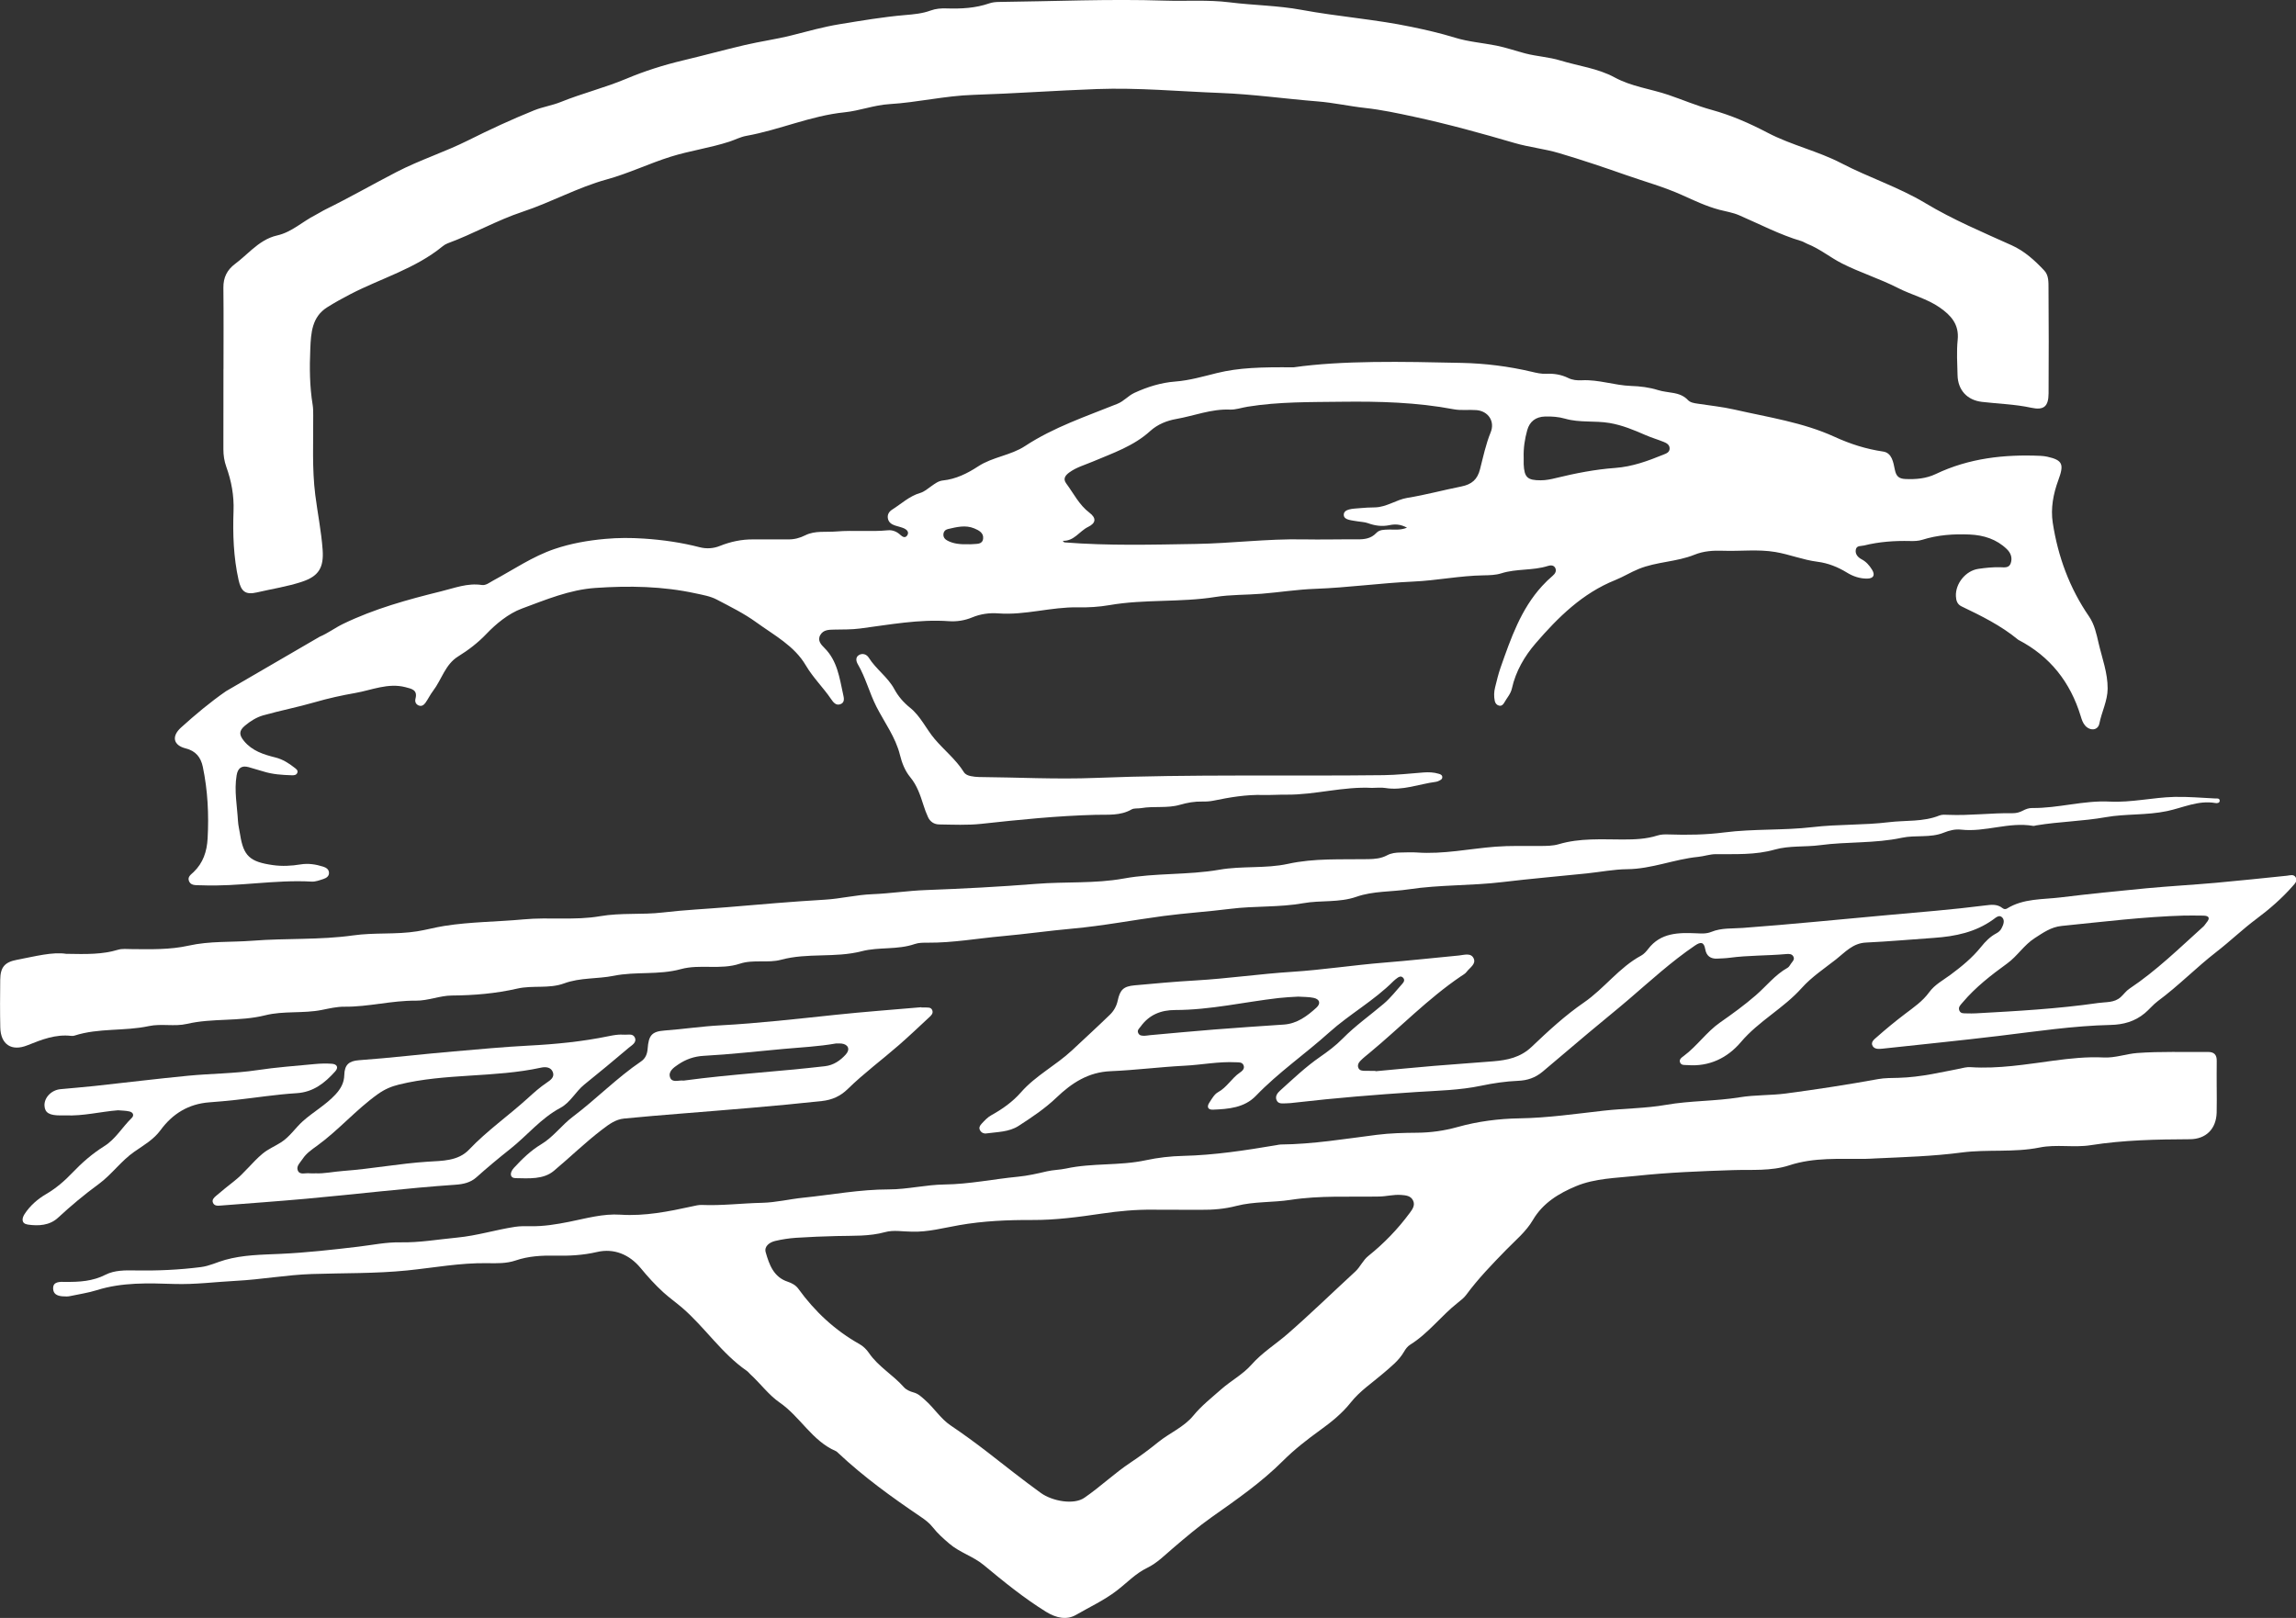
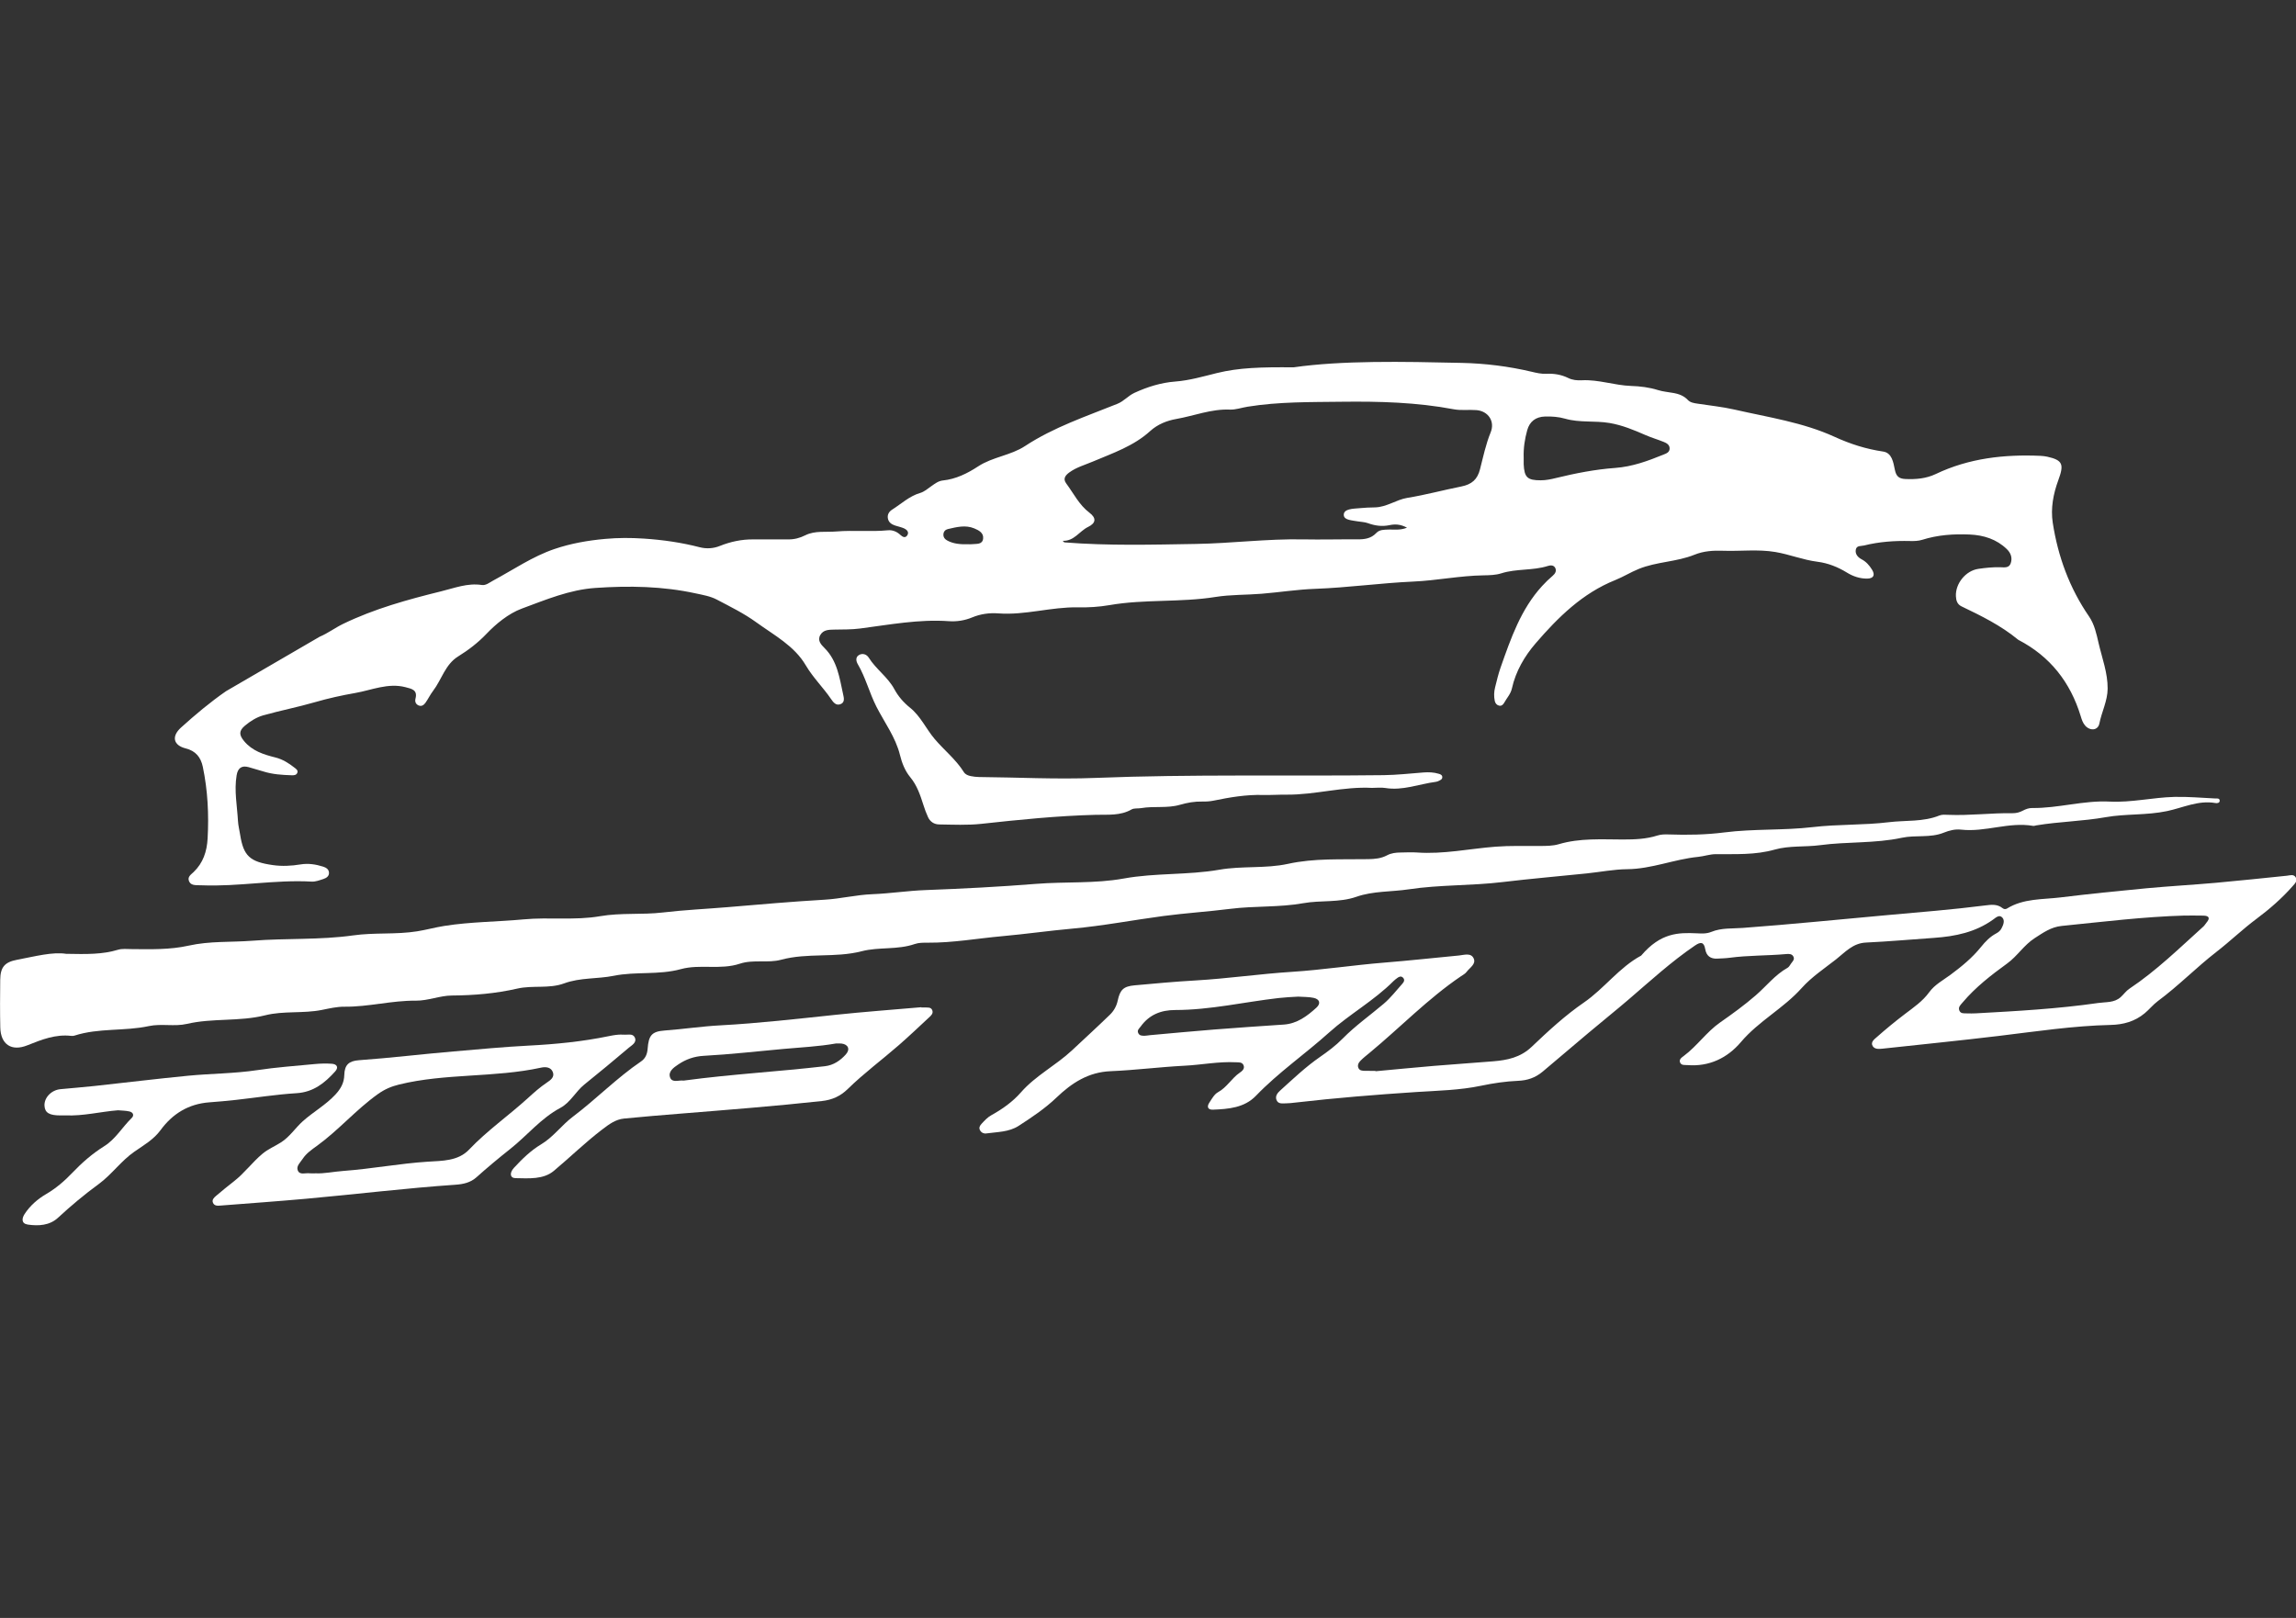
<svg xmlns="http://www.w3.org/2000/svg" width="105" height="74" viewBox="0 0 105 74" fill="none">
  <rect x="0" y="0" width="105" height="74" fill="#333333" stroke="none" />
  <g clip-path="url(#clip0_12_6)">
    <path d="M14.618 29.123C14.999 28.962 15.323 28.713 15.693 28.534C17.125 27.841 18.645 27.423 20.173 27.046C20.775 26.899 21.38 26.656 22.031 26.756C22.222 26.785 22.38 26.648 22.544 26.559C23.473 26.06 24.351 25.453 25.352 25.112C26.1 24.857 26.88 24.72 27.679 24.648C28.276 24.594 28.845 24.595 29.443 24.634C30.314 24.692 31.159 24.813 31.996 25.029C32.301 25.108 32.624 25.09 32.916 24.972C33.402 24.777 33.912 24.666 34.442 24.671C34.977 24.676 35.511 24.666 36.046 24.671C36.325 24.674 36.572 24.61 36.828 24.482C37.273 24.259 37.78 24.349 38.257 24.308C39.036 24.243 39.821 24.331 40.604 24.254C40.819 24.233 41.016 24.315 41.181 24.47C41.276 24.559 41.405 24.628 41.496 24.477C41.579 24.338 41.474 24.23 41.361 24.175C41.229 24.112 41.08 24.085 40.939 24.038C40.778 23.985 40.642 23.899 40.606 23.718C40.569 23.535 40.66 23.397 40.804 23.306C41.223 23.042 41.586 22.691 42.081 22.547C42.264 22.493 42.427 22.355 42.588 22.239C42.752 22.122 42.918 21.996 43.117 21.976C43.718 21.914 44.247 21.649 44.732 21.331C45.401 20.894 46.219 20.834 46.879 20.4C48.188 19.54 49.663 19.048 51.099 18.47C51.399 18.35 51.593 18.101 51.878 17.969C52.472 17.695 53.1 17.5 53.737 17.452C54.403 17.401 55.029 17.216 55.662 17.06C56.653 16.818 57.651 16.787 59.154 16.801C61.382 16.483 64.116 16.537 66.845 16.598C67.913 16.621 68.993 16.754 70.045 17.003C70.264 17.055 70.482 17.107 70.708 17.096C71.062 17.078 71.399 17.132 71.721 17.29C71.915 17.385 72.128 17.404 72.341 17.393C73.107 17.353 73.831 17.626 74.589 17.652C75.006 17.666 75.423 17.716 75.822 17.841C76.295 17.991 76.819 17.902 77.188 18.294C77.302 18.416 77.473 18.438 77.634 18.463C78.197 18.55 78.767 18.606 79.321 18.733C80.865 19.086 82.453 19.317 83.9 19.98C84.625 20.312 85.34 20.538 86.119 20.653C86.525 20.713 86.586 21.152 86.654 21.481C86.716 21.787 86.84 21.896 87.142 21.909C87.623 21.93 88.088 21.889 88.525 21.681C90.048 20.954 91.665 20.776 93.325 20.85C93.408 20.853 93.542 20.87 93.622 20.888C94.344 21.047 94.395 21.245 94.129 21.966C93.902 22.582 93.774 23.247 93.876 23.912C94.115 25.458 94.643 26.896 95.533 28.192C95.785 28.558 95.876 28.997 95.973 29.418C96.133 30.107 96.392 30.779 96.386 31.501C96.381 32.059 96.114 32.556 96.008 33.092C95.944 33.412 95.588 33.441 95.362 33.192C95.251 33.068 95.202 32.913 95.155 32.757C94.683 31.206 93.758 30.023 92.306 29.267C92.298 29.263 92.291 29.258 92.284 29.252C91.504 28.608 90.606 28.167 89.703 27.734C89.507 27.639 89.457 27.467 89.447 27.27C89.419 26.692 89.895 26.103 90.471 26.019C90.802 25.971 91.136 25.936 91.473 25.944C91.651 25.947 91.874 25.995 91.954 25.762C92.037 25.516 91.962 25.295 91.775 25.115C91.302 24.658 90.717 24.477 90.08 24.448C89.343 24.416 88.616 24.465 87.905 24.69C87.732 24.744 87.537 24.75 87.353 24.745C86.641 24.728 85.937 24.777 85.244 24.95C85.106 24.984 84.913 24.942 84.871 25.13C84.825 25.343 84.971 25.495 85.136 25.582C85.347 25.693 85.488 25.86 85.607 26.049C85.766 26.302 85.682 26.461 85.386 26.464C85.056 26.468 84.74 26.36 84.468 26.192C84.045 25.931 83.593 25.753 83.113 25.693C82.455 25.609 81.841 25.358 81.195 25.248C80.395 25.112 79.583 25.22 78.776 25.19C78.337 25.174 77.903 25.205 77.494 25.371C76.672 25.704 75.766 25.687 74.942 26.022C74.572 26.172 74.234 26.385 73.867 26.532C72.367 27.134 71.254 28.234 70.228 29.424C69.719 30.014 69.318 30.7 69.143 31.485C69.087 31.741 68.911 31.922 68.791 32.139C68.741 32.23 68.668 32.302 68.55 32.273C68.444 32.246 68.382 32.164 68.359 32.062C68.314 31.852 68.322 31.639 68.375 31.431C68.452 31.129 68.521 30.823 68.625 30.53C69.093 29.202 69.548 27.867 70.526 26.8C70.678 26.633 70.838 26.48 71.008 26.334C71.114 26.244 71.199 26.117 71.121 25.971C71.049 25.837 70.899 25.85 70.786 25.886C70.093 26.106 69.352 26.002 68.657 26.223C68.402 26.304 68.117 26.31 67.845 26.315C66.766 26.331 65.707 26.552 64.627 26.6C63.131 26.667 61.642 26.878 60.142 26.932C59.326 26.961 58.513 27.091 57.698 27.157C56.993 27.215 56.278 27.192 55.584 27.304C53.976 27.561 52.34 27.399 50.738 27.677C50.257 27.76 49.766 27.789 49.292 27.779C48.068 27.755 46.881 28.148 45.656 28.055C45.249 28.024 44.84 28.081 44.462 28.238C44.123 28.379 43.758 28.438 43.397 28.412C42.023 28.314 40.679 28.573 39.33 28.747C38.932 28.799 38.536 28.788 38.14 28.797C37.899 28.802 37.652 28.804 37.514 29.044C37.368 29.298 37.555 29.488 37.704 29.637C38.294 30.223 38.391 31.002 38.557 31.754C38.592 31.913 38.652 32.129 38.432 32.209C38.232 32.283 38.107 32.122 38.009 31.977C37.647 31.443 37.181 30.996 36.848 30.428C36.324 29.536 35.403 29.055 34.589 28.465C34.019 28.052 33.398 27.749 32.785 27.426C32.484 27.267 32.147 27.213 31.823 27.142C30.306 26.81 28.773 26.785 27.228 26.891C26.038 26.973 24.959 27.432 23.868 27.834C23.245 28.064 22.668 28.549 22.242 28.996C21.86 29.397 21.42 29.734 20.95 30.025C20.357 30.392 20.199 31.084 19.803 31.602C19.675 31.769 19.584 31.964 19.462 32.137C19.389 32.239 19.286 32.327 19.143 32.265C19.008 32.206 18.967 32.088 19.001 31.954C19.106 31.549 18.82 31.504 18.546 31.431C17.749 31.222 16.992 31.566 16.251 31.695C15.627 31.804 15.009 31.941 14.401 32.117C13.621 32.343 12.822 32.498 12.04 32.718C11.731 32.805 11.449 32.983 11.201 33.191C10.921 33.426 10.93 33.613 11.159 33.892C11.532 34.346 12.057 34.511 12.587 34.643C12.928 34.727 13.2 34.903 13.466 35.11C13.545 35.171 13.643 35.234 13.595 35.35C13.551 35.458 13.435 35.463 13.336 35.459C12.901 35.445 12.468 35.418 12.048 35.286C11.823 35.216 11.596 35.151 11.369 35.087C11.041 34.996 10.873 35.143 10.821 35.462C10.704 36.161 10.844 36.853 10.883 37.548C10.894 37.759 10.95 37.966 10.982 38.176C11.136 39.157 11.431 39.42 12.48 39.568C12.893 39.627 13.323 39.607 13.744 39.537C14.095 39.479 14.439 39.531 14.774 39.637C14.905 39.678 15.037 39.752 15.045 39.913C15.054 40.077 14.925 40.159 14.794 40.202C14.618 40.259 14.431 40.333 14.253 40.323C12.574 40.228 10.911 40.56 9.234 40.492C9.184 40.489 9.135 40.492 9.085 40.489C8.91 40.483 8.715 40.493 8.64 40.292C8.569 40.1 8.738 39.997 8.85 39.89C9.291 39.468 9.462 38.946 9.495 38.347C9.555 37.246 9.501 36.156 9.276 35.076C9.184 34.637 8.953 34.346 8.49 34.23C7.921 34.087 7.837 33.675 8.278 33.277C8.934 32.685 9.608 32.118 10.337 31.613M64.346 24.136C64.032 23.965 63.778 23.97 63.541 24.02C63.197 24.091 62.88 24.046 62.556 23.928C62.407 23.874 62.24 23.872 62.082 23.845C61.947 23.822 61.811 23.808 61.68 23.772C61.573 23.742 61.458 23.688 61.453 23.555C61.447 23.403 61.571 23.337 61.69 23.304C61.85 23.259 62.023 23.259 62.188 23.242C62.416 23.218 62.645 23.211 62.874 23.207C63.414 23.198 63.859 22.851 64.361 22.771C65.193 22.637 66.001 22.415 66.824 22.252C67.307 22.156 67.564 21.933 67.684 21.461C67.829 20.895 67.948 20.321 68.171 19.774C68.375 19.274 68.062 18.802 67.522 18.758C67.176 18.73 66.818 18.783 66.481 18.719C64.787 18.399 63.077 18.354 61.362 18.375C59.922 18.393 58.481 18.371 57.053 18.602C56.783 18.645 56.513 18.745 56.246 18.734C55.397 18.698 54.614 19.018 53.8 19.162C53.373 19.237 52.946 19.4 52.597 19.718C51.846 20.402 50.895 20.723 49.982 21.109C49.617 21.264 49.228 21.37 48.902 21.608C48.732 21.733 48.595 21.889 48.759 22.11C49.099 22.568 49.35 23.093 49.822 23.45C50.144 23.693 50.125 23.924 49.76 24.101C49.36 24.295 49.123 24.759 48.599 24.735C48.645 24.788 48.666 24.807 48.688 24.808C50.686 24.967 52.687 24.912 54.686 24.879C56.323 24.852 57.953 24.639 59.595 24.67C60.414 24.686 61.236 24.663 62.056 24.669C62.39 24.672 62.694 24.641 62.942 24.376C63.088 24.22 63.301 24.229 63.503 24.221C63.755 24.211 64.016 24.266 64.346 24.135V24.136ZM69.681 20.946C69.681 21.011 69.677 21.123 69.681 21.235C69.709 21.837 69.853 21.969 70.459 21.968C70.697 21.968 70.926 21.921 71.156 21.864C72.047 21.646 72.953 21.469 73.861 21.403C74.654 21.345 75.355 21.084 76.066 20.796C76.204 20.741 76.362 20.688 76.355 20.5C76.349 20.341 76.217 20.266 76.091 20.215C75.817 20.103 75.531 20.021 75.26 19.903C74.725 19.669 74.191 19.446 73.609 19.347C72.936 19.233 72.241 19.341 71.577 19.15C71.274 19.063 70.967 19.042 70.655 19.051C70.241 19.063 69.953 19.271 69.841 19.68C69.732 20.078 69.665 20.484 69.681 20.947V20.946ZM44.298 24.892C44.309 24.892 44.383 24.899 44.456 24.89C44.656 24.866 44.929 24.919 44.96 24.633C44.989 24.371 44.762 24.253 44.551 24.166C44.148 24 43.747 24.107 43.35 24.198C43.238 24.223 43.153 24.306 43.144 24.434C43.133 24.577 43.218 24.67 43.332 24.729C43.615 24.877 43.922 24.902 44.297 24.893L44.298 24.892Z" fill="white" />
-     <path d="M101.374 49.725C101.374 50.112 101.383 50.5 101.372 50.887C101.351 51.634 100.885 52.102 100.145 52.106C98.63 52.113 97.12 52.141 95.615 52.378C94.846 52.5 94.046 52.328 93.273 52.485C92.094 52.723 90.891 52.559 89.712 52.713C88.406 52.885 87.094 52.923 85.782 52.983C85.621 52.99 85.459 53.003 85.297 53.004C84.133 53.016 82.964 52.927 81.826 53.3C80.987 53.574 80.101 53.49 79.238 53.519C77.762 53.567 76.283 53.625 74.819 53.783C73.905 53.882 72.945 53.891 72.08 54.251C71.295 54.578 70.558 55.019 70.1 55.803C69.787 56.336 69.305 56.729 68.882 57.163C68.238 57.823 67.6 58.481 67.052 59.225C66.95 59.362 66.808 59.473 66.672 59.58C65.91 60.178 65.326 60.983 64.494 61.501C64.365 61.581 64.278 61.703 64.202 61.835C63.965 62.24 63.606 62.513 63.255 62.817C62.754 63.249 62.194 63.615 61.77 64.15C61.38 64.644 60.884 65.043 60.367 65.416C59.777 65.843 59.193 66.296 58.679 66.81C57.687 67.802 56.547 68.591 55.409 69.394C54.793 69.829 54.216 70.322 53.641 70.811C53.262 71.134 52.915 71.492 52.46 71.712C51.929 71.967 51.526 72.406 51.066 72.756C50.485 73.201 49.832 73.499 49.213 73.859C48.78 74.11 48.296 74.004 47.839 73.721C46.824 73.091 45.904 72.343 44.988 71.582C44.509 71.183 43.886 71.011 43.408 70.598C43.143 70.37 42.882 70.141 42.666 69.865C42.51 69.664 42.31 69.513 42.106 69.375C40.788 68.482 39.499 67.553 38.335 66.459C38.3 66.425 38.262 66.386 38.218 66.368C37.135 65.898 36.594 64.795 35.648 64.144C35.159 63.808 34.771 63.273 34.312 62.855C34.257 62.804 34.212 62.741 34.151 62.699C33.005 61.908 32.244 60.718 31.202 59.819C30.92 59.576 30.616 59.362 30.338 59.11C29.959 58.765 29.623 58.392 29.296 57.996C28.787 57.382 28.083 57.081 27.301 57.264C26.659 57.414 26.026 57.445 25.381 57.431C24.768 57.419 24.166 57.451 23.578 57.652C23.16 57.795 22.709 57.782 22.286 57.775C21.047 57.754 19.838 57.985 18.617 58.108C17.169 58.254 15.715 58.223 14.264 58.271C13.104 58.309 11.951 58.523 10.791 58.583C9.852 58.632 8.918 58.756 7.973 58.726C6.784 58.688 5.591 58.644 4.429 59.009C4.027 59.135 3.605 59.194 3.193 59.283C3.144 59.293 3.094 59.298 3.045 59.298C2.775 59.297 2.453 59.28 2.431 58.955C2.406 58.598 2.75 58.629 2.986 58.631C3.623 58.638 4.234 58.606 4.831 58.301C5.235 58.095 5.727 58.098 6.185 58.107C7.192 58.125 8.193 58.081 9.193 57.953C9.581 57.904 9.928 57.727 10.298 57.624C11.123 57.393 11.963 57.388 12.807 57.35C14.006 57.296 15.2 57.161 16.393 57.02C17.031 56.944 17.664 56.809 18.317 56.822C19.184 56.839 20.042 56.686 20.903 56.605C21.813 56.518 22.669 56.247 23.558 56.112C23.79 56.077 24.029 56.08 24.264 56.084C24.862 56.096 25.438 56 26.028 55.883C26.799 55.729 27.571 55.503 28.377 55.557C29.493 55.631 30.577 55.412 31.658 55.176C31.802 55.144 31.952 55.106 32.099 55.112C33.019 55.151 33.934 55.033 34.853 55.014C35.482 55 36.106 54.844 36.736 54.78C38.038 54.647 39.325 54.401 40.648 54.401C41.493 54.401 42.339 54.186 43.199 54.176C44.328 54.162 45.437 53.928 46.558 53.82C47 53.777 47.439 53.677 47.874 53.575C48.166 53.507 48.469 53.508 48.754 53.446C49.958 53.184 51.199 53.327 52.404 53.066C52.959 52.947 53.535 52.881 54.102 52.868C55.546 52.834 56.964 52.614 58.383 52.375C58.444 52.365 58.506 52.348 58.568 52.347C60.049 52.334 61.506 52.088 62.97 51.904C63.571 51.828 64.183 51.814 64.791 51.809C65.429 51.805 66.045 51.719 66.663 51.546C67.584 51.288 68.542 51.166 69.489 51.151C70.786 51.13 72.059 50.944 73.341 50.8C74.29 50.693 75.25 50.698 76.193 50.533C77.308 50.338 78.443 50.371 79.56 50.188C80.256 50.074 80.973 50.106 81.673 50.014C83.084 49.827 84.492 49.61 85.894 49.355C86.196 49.3 86.512 49.307 86.822 49.298C87.855 49.271 88.854 49.026 89.86 48.827C89.945 48.81 90.034 48.804 90.12 48.81C91.394 48.894 92.644 48.681 93.898 48.514C94.661 48.412 95.43 48.328 96.2 48.367C96.731 48.394 97.227 48.202 97.733 48.163C98.809 48.083 99.894 48.127 100.975 48.115C101.259 48.112 101.381 48.246 101.375 48.527C101.369 48.927 101.374 49.326 101.373 49.726L101.374 49.725ZM41.707 56.334C41.297 56.334 40.864 56.247 40.483 56.353C39.746 56.556 39.007 56.515 38.264 56.534C37.644 56.55 37.024 56.573 36.405 56.614C36.084 56.636 35.762 56.685 35.449 56.759C35.193 56.82 34.938 57.002 35.017 57.278C35.178 57.839 35.378 58.41 36.021 58.622C36.215 58.686 36.391 58.782 36.511 58.947C37.264 59.988 38.181 60.843 39.303 61.474C39.471 61.568 39.627 61.718 39.736 61.879C40.165 62.508 40.837 62.881 41.331 63.441C41.445 63.57 41.615 63.642 41.785 63.689C41.997 63.746 42.14 63.89 42.301 64.032C42.715 64.394 43.019 64.888 43.459 65.186C44.046 65.582 44.612 65.995 45.172 66.428C45.976 67.052 46.773 67.688 47.599 68.284C48.124 68.662 49.102 68.839 49.586 68.508C50.323 68.003 50.967 67.38 51.718 66.883C52.14 66.603 52.565 66.287 52.968 65.96C53.49 65.537 54.14 65.276 54.572 64.75C54.947 64.291 55.407 63.934 55.843 63.548C56.29 63.153 56.844 62.858 57.227 62.423C57.724 61.859 58.344 61.482 58.891 61.004C59.947 60.083 60.952 59.104 61.982 58.155C62.212 57.943 62.324 57.646 62.578 57.443C63.288 56.875 63.92 56.221 64.463 55.487C64.587 55.319 64.731 55.13 64.62 54.905C64.512 54.687 64.29 54.671 64.073 54.654C63.735 54.629 63.406 54.721 63.072 54.727C61.719 54.752 60.364 54.672 59.017 54.88C58.196 55.006 57.349 54.948 56.542 55.156C56.003 55.296 55.47 55.339 54.922 55.334C54.189 55.327 53.456 55.338 52.722 55.329C51.938 55.32 51.166 55.392 50.387 55.507C49.335 55.662 48.279 55.806 47.204 55.8C46.09 55.795 44.962 55.844 43.868 56.036C43.147 56.161 42.447 56.356 41.708 56.334H41.707Z" fill="white" />
-     <path d="M10.221 16.872C10.221 15.635 10.23 14.398 10.216 13.161C10.211 12.695 10.381 12.347 10.751 12.07C11.019 11.87 11.262 11.636 11.517 11.418C11.861 11.124 12.227 10.868 12.677 10.768C13.341 10.618 13.828 10.137 14.413 9.841C14.579 9.757 14.734 9.652 14.9 9.571C15.992 9.035 17.049 8.429 18.128 7.87C19.199 7.315 20.344 6.954 21.415 6.417C22.404 5.922 23.405 5.459 24.43 5.045C24.825 4.887 25.249 4.824 25.639 4.667C26.629 4.267 27.666 4.013 28.653 3.597C29.481 3.249 30.349 2.974 31.231 2.764C32.174 2.54 33.109 2.283 34.052 2.062C34.764 1.895 35.488 1.797 36.2 1.618C36.931 1.433 37.657 1.227 38.407 1.105C39.398 0.944 40.387 0.774 41.387 0.689C41.785 0.655 42.18 0.621 42.557 0.482C42.796 0.394 43.041 0.376 43.291 0.385C43.952 0.406 44.606 0.375 45.241 0.154C45.379 0.106 45.534 0.091 45.682 0.089C48.204 0.061 50.727 -0.054 53.249 0.028C54.242 0.06 55.246 -0.017 56.226 0.106C57.322 0.244 58.441 0.251 59.509 0.449C61.182 0.76 62.88 0.881 64.543 1.228C65.211 1.367 65.88 1.519 66.532 1.721C67.155 1.914 67.8 1.959 68.432 2.086C68.883 2.177 69.317 2.329 69.756 2.444C70.287 2.582 70.834 2.606 71.358 2.767C72.186 3.02 73.073 3.124 73.834 3.538C74.619 3.965 75.482 4.063 76.299 4.34C76.954 4.563 77.599 4.84 78.265 5.022C79.171 5.27 80.022 5.644 80.841 6.074C81.927 6.642 83.134 6.907 84.206 7.465C85.469 8.122 86.826 8.556 88.057 9.295C89.308 10.046 90.664 10.618 91.998 11.219C92.586 11.484 93.055 11.912 93.49 12.376C93.698 12.597 93.68 12.916 93.682 13.197C93.694 14.796 93.695 16.395 93.685 17.994C93.681 18.591 93.469 18.775 92.89 18.649C92.144 18.487 91.387 18.47 90.636 18.381C89.96 18.301 89.537 17.841 89.522 17.156C89.51 16.62 89.473 16.078 89.528 15.546C89.601 14.838 89.223 14.425 88.714 14.069C88.126 13.658 87.422 13.492 86.793 13.17C85.961 12.745 85.067 12.469 84.237 12.049C83.696 11.775 83.222 11.378 82.651 11.153C82.558 11.116 82.475 11.056 82.381 11.028C81.388 10.734 80.474 10.251 79.528 9.843C79.246 9.721 78.931 9.674 78.631 9.595C78.04 9.438 77.485 9.175 76.934 8.926C76.102 8.55 75.23 8.311 74.376 8.012C73.356 7.654 72.335 7.31 71.299 7.003C70.632 6.805 69.94 6.737 69.269 6.542C67.744 6.096 66.209 5.672 64.657 5.338C63.925 5.18 63.184 5.021 62.428 4.938C61.704 4.859 60.984 4.696 60.256 4.638C58.773 4.52 57.304 4.309 55.81 4.252C53.928 4.181 52.047 4.004 50.161 4.073C48.277 4.141 46.397 4.279 44.513 4.339C43.218 4.379 41.958 4.686 40.667 4.763C39.98 4.804 39.309 5.067 38.62 5.137C37.074 5.295 35.651 5.94 34.136 6.213C33.862 6.262 33.621 6.392 33.362 6.477C32.477 6.766 31.55 6.892 30.666 7.169C29.683 7.478 28.744 7.933 27.753 8.205C26.417 8.573 25.209 9.252 23.898 9.686C22.727 10.074 21.637 10.703 20.471 11.13C20.39 11.16 20.313 11.208 20.246 11.262C18.995 12.289 17.439 12.724 16.033 13.45C15.669 13.638 15.31 13.837 14.963 14.055C14.263 14.495 14.221 15.23 14.191 15.943C14.153 16.803 14.159 17.665 14.299 18.521C14.325 18.68 14.323 18.844 14.324 19.006C14.332 20.217 14.266 21.433 14.418 22.635C14.524 23.473 14.694 24.3 14.755 25.148C14.812 25.956 14.58 26.352 13.813 26.607C13.136 26.832 12.436 26.935 11.747 27.096C11.231 27.216 11.028 27.057 10.911 26.53C10.678 25.486 10.642 24.427 10.68 23.367C10.706 22.665 10.583 22.002 10.349 21.351C10.255 21.089 10.216 20.822 10.216 20.544C10.22 19.32 10.218 18.096 10.219 16.871L10.221 16.872Z" fill="white" />
    <path d="M3.038 43.626C3.968 43.644 4.688 43.655 5.392 43.441C5.587 43.382 5.811 43.408 6.022 43.41C6.893 43.419 7.779 43.441 8.619 43.253C9.596 43.034 10.569 43.103 11.542 43.027C13.078 42.906 14.629 42.998 16.15 42.783C17.131 42.644 18.11 42.752 19.08 42.596C19.496 42.529 19.902 42.416 20.319 42.35C21.523 42.159 22.741 42.163 23.949 42.05C25.116 41.941 26.292 42.105 27.445 41.905C28.398 41.74 29.36 41.847 30.303 41.736C31.291 41.619 32.278 41.575 33.266 41.492C34.748 41.366 36.228 41.237 37.714 41.15C38.438 41.108 39.153 40.928 39.888 40.899C40.705 40.867 41.517 40.74 42.337 40.71C44.021 40.647 45.711 40.56 47.384 40.426C48.72 40.319 50.071 40.421 51.389 40.182C52.839 39.918 54.32 40.031 55.756 39.78C56.808 39.596 57.874 39.735 58.897 39.512C60.12 39.243 61.342 39.319 62.567 39.296C62.869 39.29 63.158 39.267 63.433 39.12C63.621 39.019 63.835 38.994 64.049 38.992C64.298 38.99 64.548 38.973 64.795 38.991C66.007 39.079 67.193 38.819 68.391 38.726C69.059 38.675 69.733 38.698 70.403 38.693C70.703 38.691 71.002 38.696 71.291 38.61C72.252 38.327 73.237 38.395 74.217 38.397C74.754 38.397 75.284 38.379 75.802 38.213C75.964 38.161 76.147 38.16 76.319 38.166C77.165 38.196 78.017 38.181 78.85 38.074C80.197 37.902 81.557 37.987 82.893 37.831C84.058 37.694 85.227 37.747 86.378 37.606C87.146 37.511 87.948 37.601 88.693 37.299C88.813 37.25 88.964 37.263 89.1 37.269C90.082 37.31 91.06 37.179 92.042 37.194C92.207 37.196 92.362 37.155 92.507 37.078C92.641 37.007 92.783 36.955 92.934 36.957C94.126 36.971 95.283 36.602 96.481 36.663C97.472 36.713 98.448 36.474 99.435 36.449C100.054 36.433 100.675 36.492 101.295 36.52C101.376 36.524 101.499 36.497 101.51 36.612C101.52 36.729 101.393 36.744 101.318 36.73C100.539 36.589 99.823 36.947 99.102 37.098C98.161 37.296 97.217 37.214 96.301 37.376C95.245 37.564 94.178 37.576 93.126 37.751C93.077 37.759 93.025 37.781 92.979 37.774C91.868 37.582 90.794 38.07 89.687 37.946C89.411 37.915 89.148 37.981 88.888 38.086C88.272 38.334 87.603 38.183 86.974 38.318C85.739 38.584 84.476 38.489 83.234 38.656C82.546 38.748 81.83 38.669 81.163 38.858C80.268 39.112 79.369 39.061 78.466 39.067C78.189 39.069 77.927 39.165 77.661 39.191C76.566 39.299 75.534 39.744 74.419 39.755C73.801 39.761 73.186 39.884 72.568 39.948C71.286 40.081 70.001 40.189 68.722 40.343C67.294 40.516 65.852 40.461 64.423 40.676C63.63 40.795 62.798 40.749 62.034 41.016C61.233 41.296 60.406 41.166 59.604 41.31C58.499 41.508 57.371 41.429 56.269 41.568C55.247 41.697 54.22 41.762 53.199 41.897C51.813 42.081 50.441 42.347 49.042 42.473C47.977 42.569 46.903 42.723 45.834 42.819C44.699 42.921 43.57 43.126 42.425 43.117C42.227 43.116 42.017 43.114 41.835 43.177C41.044 43.453 40.192 43.304 39.409 43.507C38.191 43.823 36.931 43.568 35.716 43.898C35.117 44.06 34.447 43.874 33.833 44.078C32.949 44.372 32.01 44.086 31.136 44.326C30.123 44.604 29.078 44.427 28.073 44.63C27.319 44.782 26.537 44.706 25.798 44.978C25.11 45.233 24.361 45.055 23.657 45.216C22.671 45.442 21.676 45.526 20.664 45.533C20.114 45.537 19.579 45.774 19.012 45.769C17.918 45.758 16.849 46.056 15.751 46.045C15.407 46.041 15.061 46.124 14.72 46.192C13.862 46.364 12.965 46.226 12.129 46.437C10.945 46.734 9.728 46.556 8.547 46.831C7.984 46.963 7.38 46.808 6.803 46.932C5.685 47.172 4.516 47.009 3.412 47.365C3.366 47.38 3.312 47.386 3.264 47.38C2.544 47.293 1.9 47.551 1.25 47.811C0.527 48.101 0.03 47.771 0.013 46.993C-0.003 46.269 0.002 45.544 0.01 44.819C0.016 44.237 0.212 44.005 0.78 43.898C1.596 43.745 2.405 43.524 3.039 43.628L3.038 43.626Z" fill="white" />
-     <path d="M62.899 48.997C63.789 48.915 64.679 48.827 65.569 48.752C66.472 48.676 67.376 48.617 68.278 48.543C68.928 48.49 69.531 48.37 70.046 47.879C70.802 47.159 71.578 46.442 72.435 45.853C73.372 45.208 74.042 44.252 75.052 43.708C75.178 43.64 75.286 43.518 75.376 43.401C75.947 42.656 76.759 42.652 77.574 42.687C77.813 42.697 78.037 42.716 78.266 42.621C78.726 42.432 79.223 42.477 79.702 42.441C81.892 42.279 84.078 42.057 86.265 41.859C87.774 41.722 89.283 41.605 90.786 41.413C91.05 41.379 91.335 41.34 91.576 41.534C91.637 41.583 91.712 41.599 91.784 41.554C92.541 41.087 93.409 41.146 94.238 41.045C95.544 40.885 96.853 40.752 98.164 40.628C99.214 40.53 100.268 40.472 101.319 40.379C102.407 40.282 103.493 40.165 104.58 40.054C104.726 40.039 104.894 39.969 104.988 40.131C105.082 40.294 104.943 40.42 104.851 40.525C104.358 41.087 103.793 41.578 103.2 42.021C102.561 42.496 101.99 43.05 101.361 43.537C100.44 44.251 99.622 45.093 98.682 45.788C98.464 45.949 98.295 46.167 98.083 46.343C97.624 46.726 97.095 46.865 96.53 46.878C94.813 46.918 93.118 47.175 91.417 47.38C89.642 47.594 87.864 47.77 86.088 47.964C85.923 47.981 85.734 47.995 85.642 47.847C85.531 47.666 85.717 47.533 85.822 47.441C86.241 47.071 86.673 46.714 87.119 46.376C87.516 46.075 87.927 45.794 88.223 45.386C88.479 45.032 88.862 44.834 89.198 44.585C89.71 44.205 90.196 43.808 90.598 43.308C90.792 43.066 91.011 42.84 91.292 42.692C91.394 42.638 91.479 42.566 91.532 42.463C91.615 42.304 91.695 42.109 91.572 41.97C91.433 41.815 91.275 41.968 91.15 42.058C90.342 42.64 89.415 42.828 88.451 42.896C87.41 42.969 86.371 43.062 85.33 43.111C84.732 43.139 84.378 43.554 83.966 43.879C83.428 44.3 82.846 44.686 82.395 45.19C81.56 46.124 80.429 46.7 79.614 47.663C79.002 48.386 78.169 48.795 77.171 48.715C77.05 48.705 76.899 48.738 76.837 48.604C76.77 48.459 76.904 48.369 76.998 48.3C77.609 47.846 78.049 47.193 78.664 46.765C79.226 46.373 79.778 45.972 80.292 45.526C80.778 45.106 81.176 44.584 81.751 44.263C81.821 44.224 81.862 44.131 81.915 44.061C81.981 43.972 82.076 43.885 82.02 43.762C81.957 43.623 81.815 43.625 81.694 43.636C80.829 43.715 79.957 43.691 79.093 43.807C78.909 43.832 78.723 43.834 78.537 43.845C78.227 43.863 78.035 43.721 77.983 43.413C77.925 43.072 77.769 43.075 77.52 43.243C76.437 43.978 75.475 44.861 74.484 45.711C73.873 46.235 73.242 46.737 72.628 47.256C71.935 47.841 71.245 48.431 70.55 49.013C70.206 49.302 69.838 49.417 69.428 49.434C68.854 49.458 68.291 49.543 67.731 49.66C66.754 49.865 65.757 49.883 64.768 49.947C62.922 50.068 61.08 50.217 59.242 50.429C59.094 50.446 58.945 50.465 58.797 50.465C58.642 50.465 58.453 50.504 58.376 50.31C58.306 50.13 58.428 49.984 58.542 49.881C59.13 49.351 59.703 48.802 60.358 48.348C60.725 48.094 61.089 47.822 61.4 47.505C61.98 46.915 62.652 46.442 63.277 45.912C63.605 45.634 63.858 45.298 64.14 44.984C64.211 44.905 64.252 44.807 64.162 44.717C64.073 44.627 63.979 44.671 63.895 44.735C63.835 44.78 63.775 44.825 63.722 44.878C62.832 45.77 61.718 46.384 60.786 47.221C59.689 48.208 58.467 49.048 57.438 50.117C56.91 50.667 56.184 50.726 55.47 50.754C55.236 50.763 55.181 50.621 55.302 50.437C55.418 50.261 55.533 50.047 55.704 49.954C56.111 49.732 56.328 49.313 56.699 49.061C56.806 48.988 56.936 48.88 56.869 48.721C56.804 48.568 56.642 48.593 56.508 48.586C55.722 48.546 54.95 48.705 54.169 48.744C53.041 48.801 51.918 48.947 50.79 48.994C49.772 49.036 49.016 49.53 48.312 50.203C47.79 50.702 47.187 51.106 46.582 51.496C46.141 51.781 45.607 51.771 45.105 51.841C44.989 51.858 44.882 51.807 44.82 51.699C44.752 51.58 44.812 51.482 44.892 51.396C45.028 51.25 45.161 51.103 45.339 51.005C45.843 50.726 46.308 50.397 46.691 49.96C47.363 49.193 48.285 48.731 49.021 48.044C49.6 47.502 50.185 46.966 50.755 46.414C50.933 46.242 51.059 46.026 51.114 45.77C51.221 45.266 51.381 45.114 51.886 45.067C52.812 44.982 53.741 44.897 54.669 44.844C56.145 44.759 57.609 44.544 59.082 44.45C60.496 44.359 61.895 44.141 63.306 44.028C64.444 43.937 65.579 43.811 66.716 43.703C66.957 43.679 67.268 43.566 67.393 43.834C67.516 44.098 67.209 44.261 67.069 44.453C67.005 44.539 66.897 44.594 66.805 44.657C65.3 45.679 64.037 46.992 62.642 48.147C62.499 48.266 62.351 48.38 62.22 48.513C62.133 48.601 62.064 48.72 62.125 48.852C62.181 48.971 62.304 48.974 62.416 48.978C62.578 48.982 62.739 48.979 62.901 48.98C62.901 48.985 62.902 48.989 62.903 48.995L62.899 48.997ZM99.913 41.875C98.026 41.929 96.155 42.163 94.279 42.351C93.799 42.4 93.441 42.657 93.048 42.91C92.555 43.228 92.257 43.731 91.792 44.067C91.059 44.599 90.342 45.153 89.753 45.852C89.665 45.957 89.545 46.056 89.6 46.209C89.659 46.374 89.82 46.345 89.953 46.35C90.089 46.354 90.226 46.355 90.362 46.348C92.233 46.245 94.102 46.142 95.959 45.874C96.311 45.823 96.689 45.872 96.983 45.606C97.12 45.482 97.231 45.321 97.383 45.22C98.617 44.398 99.672 43.361 100.768 42.374C100.823 42.324 100.859 42.255 100.907 42.199C101.08 41.996 101.031 41.886 100.769 41.879C100.483 41.872 100.198 41.876 99.912 41.876L99.913 41.875ZM59.366 45.584C59.067 45.601 58.771 45.614 58.473 45.648C56.896 45.83 55.339 46.195 53.743 46.196C53.093 46.197 52.559 46.409 52.169 46.946C52.104 47.036 51.997 47.11 52.048 47.238C52.105 47.383 52.242 47.374 52.366 47.372C52.44 47.371 52.514 47.353 52.587 47.347C53.563 47.26 54.539 47.166 55.515 47.089C56.578 47.005 57.643 46.933 58.707 46.862C59.317 46.821 59.773 46.477 60.2 46.09C60.414 45.895 60.355 45.698 60.068 45.639C59.84 45.591 59.6 45.601 59.365 45.584L59.366 45.584Z" fill="white" />
+     <path d="M62.899 48.997C63.789 48.915 64.679 48.827 65.569 48.752C66.472 48.676 67.376 48.617 68.278 48.543C68.928 48.49 69.531 48.37 70.046 47.879C70.802 47.159 71.578 46.442 72.435 45.853C73.372 45.208 74.042 44.252 75.052 43.708C75.947 42.656 76.759 42.652 77.574 42.687C77.813 42.697 78.037 42.716 78.266 42.621C78.726 42.432 79.223 42.477 79.702 42.441C81.892 42.279 84.078 42.057 86.265 41.859C87.774 41.722 89.283 41.605 90.786 41.413C91.05 41.379 91.335 41.34 91.576 41.534C91.637 41.583 91.712 41.599 91.784 41.554C92.541 41.087 93.409 41.146 94.238 41.045C95.544 40.885 96.853 40.752 98.164 40.628C99.214 40.53 100.268 40.472 101.319 40.379C102.407 40.282 103.493 40.165 104.58 40.054C104.726 40.039 104.894 39.969 104.988 40.131C105.082 40.294 104.943 40.42 104.851 40.525C104.358 41.087 103.793 41.578 103.2 42.021C102.561 42.496 101.99 43.05 101.361 43.537C100.44 44.251 99.622 45.093 98.682 45.788C98.464 45.949 98.295 46.167 98.083 46.343C97.624 46.726 97.095 46.865 96.53 46.878C94.813 46.918 93.118 47.175 91.417 47.38C89.642 47.594 87.864 47.77 86.088 47.964C85.923 47.981 85.734 47.995 85.642 47.847C85.531 47.666 85.717 47.533 85.822 47.441C86.241 47.071 86.673 46.714 87.119 46.376C87.516 46.075 87.927 45.794 88.223 45.386C88.479 45.032 88.862 44.834 89.198 44.585C89.71 44.205 90.196 43.808 90.598 43.308C90.792 43.066 91.011 42.84 91.292 42.692C91.394 42.638 91.479 42.566 91.532 42.463C91.615 42.304 91.695 42.109 91.572 41.97C91.433 41.815 91.275 41.968 91.15 42.058C90.342 42.64 89.415 42.828 88.451 42.896C87.41 42.969 86.371 43.062 85.33 43.111C84.732 43.139 84.378 43.554 83.966 43.879C83.428 44.3 82.846 44.686 82.395 45.19C81.56 46.124 80.429 46.7 79.614 47.663C79.002 48.386 78.169 48.795 77.171 48.715C77.05 48.705 76.899 48.738 76.837 48.604C76.77 48.459 76.904 48.369 76.998 48.3C77.609 47.846 78.049 47.193 78.664 46.765C79.226 46.373 79.778 45.972 80.292 45.526C80.778 45.106 81.176 44.584 81.751 44.263C81.821 44.224 81.862 44.131 81.915 44.061C81.981 43.972 82.076 43.885 82.02 43.762C81.957 43.623 81.815 43.625 81.694 43.636C80.829 43.715 79.957 43.691 79.093 43.807C78.909 43.832 78.723 43.834 78.537 43.845C78.227 43.863 78.035 43.721 77.983 43.413C77.925 43.072 77.769 43.075 77.52 43.243C76.437 43.978 75.475 44.861 74.484 45.711C73.873 46.235 73.242 46.737 72.628 47.256C71.935 47.841 71.245 48.431 70.55 49.013C70.206 49.302 69.838 49.417 69.428 49.434C68.854 49.458 68.291 49.543 67.731 49.66C66.754 49.865 65.757 49.883 64.768 49.947C62.922 50.068 61.08 50.217 59.242 50.429C59.094 50.446 58.945 50.465 58.797 50.465C58.642 50.465 58.453 50.504 58.376 50.31C58.306 50.13 58.428 49.984 58.542 49.881C59.13 49.351 59.703 48.802 60.358 48.348C60.725 48.094 61.089 47.822 61.4 47.505C61.98 46.915 62.652 46.442 63.277 45.912C63.605 45.634 63.858 45.298 64.14 44.984C64.211 44.905 64.252 44.807 64.162 44.717C64.073 44.627 63.979 44.671 63.895 44.735C63.835 44.78 63.775 44.825 63.722 44.878C62.832 45.77 61.718 46.384 60.786 47.221C59.689 48.208 58.467 49.048 57.438 50.117C56.91 50.667 56.184 50.726 55.47 50.754C55.236 50.763 55.181 50.621 55.302 50.437C55.418 50.261 55.533 50.047 55.704 49.954C56.111 49.732 56.328 49.313 56.699 49.061C56.806 48.988 56.936 48.88 56.869 48.721C56.804 48.568 56.642 48.593 56.508 48.586C55.722 48.546 54.95 48.705 54.169 48.744C53.041 48.801 51.918 48.947 50.79 48.994C49.772 49.036 49.016 49.53 48.312 50.203C47.79 50.702 47.187 51.106 46.582 51.496C46.141 51.781 45.607 51.771 45.105 51.841C44.989 51.858 44.882 51.807 44.82 51.699C44.752 51.58 44.812 51.482 44.892 51.396C45.028 51.25 45.161 51.103 45.339 51.005C45.843 50.726 46.308 50.397 46.691 49.96C47.363 49.193 48.285 48.731 49.021 48.044C49.6 47.502 50.185 46.966 50.755 46.414C50.933 46.242 51.059 46.026 51.114 45.77C51.221 45.266 51.381 45.114 51.886 45.067C52.812 44.982 53.741 44.897 54.669 44.844C56.145 44.759 57.609 44.544 59.082 44.45C60.496 44.359 61.895 44.141 63.306 44.028C64.444 43.937 65.579 43.811 66.716 43.703C66.957 43.679 67.268 43.566 67.393 43.834C67.516 44.098 67.209 44.261 67.069 44.453C67.005 44.539 66.897 44.594 66.805 44.657C65.3 45.679 64.037 46.992 62.642 48.147C62.499 48.266 62.351 48.38 62.22 48.513C62.133 48.601 62.064 48.72 62.125 48.852C62.181 48.971 62.304 48.974 62.416 48.978C62.578 48.982 62.739 48.979 62.901 48.98C62.901 48.985 62.902 48.989 62.903 48.995L62.899 48.997ZM99.913 41.875C98.026 41.929 96.155 42.163 94.279 42.351C93.799 42.4 93.441 42.657 93.048 42.91C92.555 43.228 92.257 43.731 91.792 44.067C91.059 44.599 90.342 45.153 89.753 45.852C89.665 45.957 89.545 46.056 89.6 46.209C89.659 46.374 89.82 46.345 89.953 46.35C90.089 46.354 90.226 46.355 90.362 46.348C92.233 46.245 94.102 46.142 95.959 45.874C96.311 45.823 96.689 45.872 96.983 45.606C97.12 45.482 97.231 45.321 97.383 45.22C98.617 44.398 99.672 43.361 100.768 42.374C100.823 42.324 100.859 42.255 100.907 42.199C101.08 41.996 101.031 41.886 100.769 41.879C100.483 41.872 100.198 41.876 99.912 41.876L99.913 41.875ZM59.366 45.584C59.067 45.601 58.771 45.614 58.473 45.648C56.896 45.83 55.339 46.195 53.743 46.196C53.093 46.197 52.559 46.409 52.169 46.946C52.104 47.036 51.997 47.11 52.048 47.238C52.105 47.383 52.242 47.374 52.366 47.372C52.44 47.371 52.514 47.353 52.587 47.347C53.563 47.26 54.539 47.166 55.515 47.089C56.578 47.005 57.643 46.933 58.707 46.862C59.317 46.821 59.773 46.477 60.2 46.09C60.414 45.895 60.355 45.698 60.068 45.639C59.84 45.591 59.6 45.601 59.365 45.584L59.366 45.584Z" fill="white" />
    <path d="M42.137 46.079C42.187 46.079 42.237 46.075 42.286 46.079C42.416 46.091 42.579 46.047 42.638 46.216C42.686 46.357 42.578 46.452 42.487 46.535C42.032 46.958 41.582 47.386 41.115 47.794C40.339 48.472 39.509 49.085 38.771 49.807C38.438 50.133 38.059 50.308 37.585 50.359C35.439 50.593 33.288 50.76 31.137 50.934C30.272 51.003 29.406 51.075 28.543 51.16C28.148 51.199 27.852 51.422 27.534 51.665C26.762 52.254 26.07 52.932 25.328 53.553C24.848 53.955 24.179 53.896 23.574 53.886C23.323 53.882 23.29 53.648 23.503 53.416C23.874 53.012 24.277 52.621 24.74 52.344C25.308 52.005 25.68 51.467 26.194 51.079C27.264 50.273 28.204 49.303 29.316 48.548C29.514 48.414 29.598 48.215 29.617 47.974C29.663 47.363 29.8 47.178 30.389 47.134C31.243 47.071 32.091 46.942 32.946 46.897C34.706 46.803 36.455 46.6 38.207 46.416C39.514 46.278 40.826 46.182 42.136 46.068L42.136 46.08L42.137 46.079ZM38.226 47.727C37.43 47.867 36.624 47.904 35.821 47.977C34.61 48.087 33.4 48.225 32.187 48.291C31.738 48.315 31.361 48.453 31.012 48.69C30.816 48.823 30.544 49.005 30.645 49.281C30.739 49.538 31.037 49.398 31.248 49.423C31.272 49.426 31.298 49.42 31.322 49.417C33.451 49.131 35.596 49.014 37.728 48.766C38.119 48.72 38.428 48.509 38.681 48.227C38.89 47.993 38.792 47.768 38.486 47.73C38.4 47.719 38.312 47.728 38.226 47.727Z" fill="white" />
    <path d="M28.436 47.322C28.493 47.322 28.506 47.32 28.517 47.322C28.696 47.342 28.935 47.252 29.029 47.449C29.139 47.684 28.892 47.805 28.754 47.923C28.085 48.495 27.403 49.053 26.719 49.607C26.322 49.929 26.083 50.429 25.628 50.671C24.737 51.147 24.111 51.934 23.341 52.545C22.806 52.968 22.286 53.402 21.779 53.855C21.514 54.091 21.177 54.163 20.845 54.186C18.554 54.343 16.276 54.624 13.991 54.829C12.695 54.945 11.396 55.038 10.098 55.139C9.964 55.149 9.807 55.169 9.74 55.013C9.679 54.872 9.792 54.774 9.883 54.695C10.148 54.469 10.418 54.249 10.692 54.036C11.175 53.662 11.535 53.161 12.005 52.769C12.27 52.548 12.578 52.426 12.857 52.246C13.252 51.991 13.502 51.595 13.843 51.287C14.325 50.854 14.899 50.54 15.342 50.059C15.581 49.8 15.736 49.532 15.745 49.167C15.757 48.702 15.958 48.525 16.415 48.492C17.862 48.389 19.304 48.212 20.749 48.09C21.885 47.994 23.021 47.883 24.161 47.825C25.398 47.762 26.635 47.641 27.852 47.389C28.06 47.346 28.267 47.314 28.435 47.32L28.436 47.322ZM14.433 53.665C14.804 53.687 15.257 53.588 15.714 53.555C17.002 53.46 18.272 53.216 19.562 53.133C20.222 53.091 20.949 53.109 21.452 52.58C22.278 51.71 23.26 51.028 24.141 50.226C24.417 49.974 24.694 49.727 25.005 49.518C25.172 49.406 25.365 49.272 25.287 49.048C25.205 48.811 24.965 48.784 24.748 48.831C22.607 49.298 20.386 49.082 18.25 49.604C17.889 49.692 17.589 49.823 17.286 50.038C16.289 50.747 15.49 51.687 14.502 52.404C14.262 52.577 14.008 52.749 13.841 53.005C13.736 53.166 13.537 53.335 13.618 53.533C13.711 53.76 13.969 53.637 14.155 53.664C14.217 53.672 14.279 53.665 14.433 53.666L14.433 53.665Z" fill="white" />
    <path d="M62.756 36.037C61.434 35.963 60.148 36.358 58.832 36.346C58.472 36.342 58.112 36.37 57.752 36.36C56.989 36.34 56.245 36.466 55.502 36.619C55.334 36.654 55.157 36.665 54.985 36.661C54.633 36.653 54.299 36.712 53.959 36.81C53.382 36.978 52.772 36.86 52.184 36.962C52.038 36.987 51.865 36.956 51.747 37.023C51.228 37.32 50.666 37.253 50.111 37.268C48.361 37.313 46.622 37.49 44.883 37.68C44.239 37.75 43.593 37.717 42.947 37.708C42.719 37.704 42.539 37.585 42.442 37.378C42.358 37.199 42.29 37.01 42.23 36.82C42.085 36.368 41.94 35.925 41.627 35.547C41.389 35.259 41.248 34.903 41.158 34.535C40.957 33.721 40.455 33.055 40.082 32.326C39.759 31.692 39.588 30.992 39.227 30.375C39.152 30.247 39.116 30.069 39.269 29.968C39.442 29.855 39.634 29.928 39.73 30.081C40.063 30.611 40.601 30.967 40.901 31.523C41.08 31.853 41.322 32.132 41.62 32.371C42.102 32.758 42.352 33.339 42.747 33.804C43.182 34.316 43.718 34.738 44.079 35.315C44.148 35.424 44.272 35.473 44.396 35.497C44.517 35.521 44.642 35.538 44.765 35.539C46.541 35.554 48.323 35.651 50.091 35.58C54.486 35.405 58.882 35.507 63.277 35.454C63.883 35.446 64.49 35.378 65.095 35.331C65.333 35.313 65.567 35.321 65.796 35.391C65.868 35.412 65.946 35.439 65.957 35.525C65.972 35.634 65.885 35.674 65.807 35.712C65.762 35.734 65.714 35.753 65.666 35.759C64.896 35.86 64.152 36.172 63.352 36.041C63.159 36.009 62.956 36.036 62.757 36.036L62.756 36.037Z" fill="white" />
    <path d="M5.404 50.781C4.592 50.845 3.801 51.053 2.988 51.015C2.914 51.012 2.839 51.016 2.765 51.017C2.256 51.018 2.054 50.896 2.035 50.578C2.012 50.21 2.344 49.858 2.762 49.817C3.28 49.766 3.8 49.727 4.318 49.671C5.749 49.516 7.178 49.34 8.61 49.201C9.659 49.1 10.716 49.104 11.763 48.946C12.633 48.815 13.513 48.752 14.391 48.668C14.649 48.643 14.912 48.636 15.172 48.654C15.404 48.669 15.5 48.814 15.328 49.005C14.854 49.531 14.335 49.952 13.565 50C12.636 50.057 11.715 50.204 10.79 50.307C10.383 50.352 9.975 50.389 9.567 50.419C8.624 50.49 7.892 50.939 7.343 51.689C7.023 52.125 6.573 52.379 6.146 52.675C5.539 53.095 5.112 53.718 4.517 54.154C3.864 54.631 3.246 55.149 2.651 55.699C2.27 56.051 1.764 56.081 1.275 56.01C0.967 55.965 0.994 55.726 1.127 55.524C1.375 55.143 1.725 54.84 2.103 54.619C2.564 54.349 2.953 54.014 3.314 53.635C3.754 53.173 4.227 52.762 4.772 52.421C5.283 52.101 5.59 51.557 6.018 51.14C6.152 51.01 6.085 50.874 5.916 50.835C5.748 50.796 5.572 50.798 5.405 50.782L5.404 50.781Z" fill="white" />
  </g>
  <defs>
    <clipPath id="clip0_12_6">
      <rect width="105" height="74" fill="white" />
    </clipPath>
  </defs>
</svg>